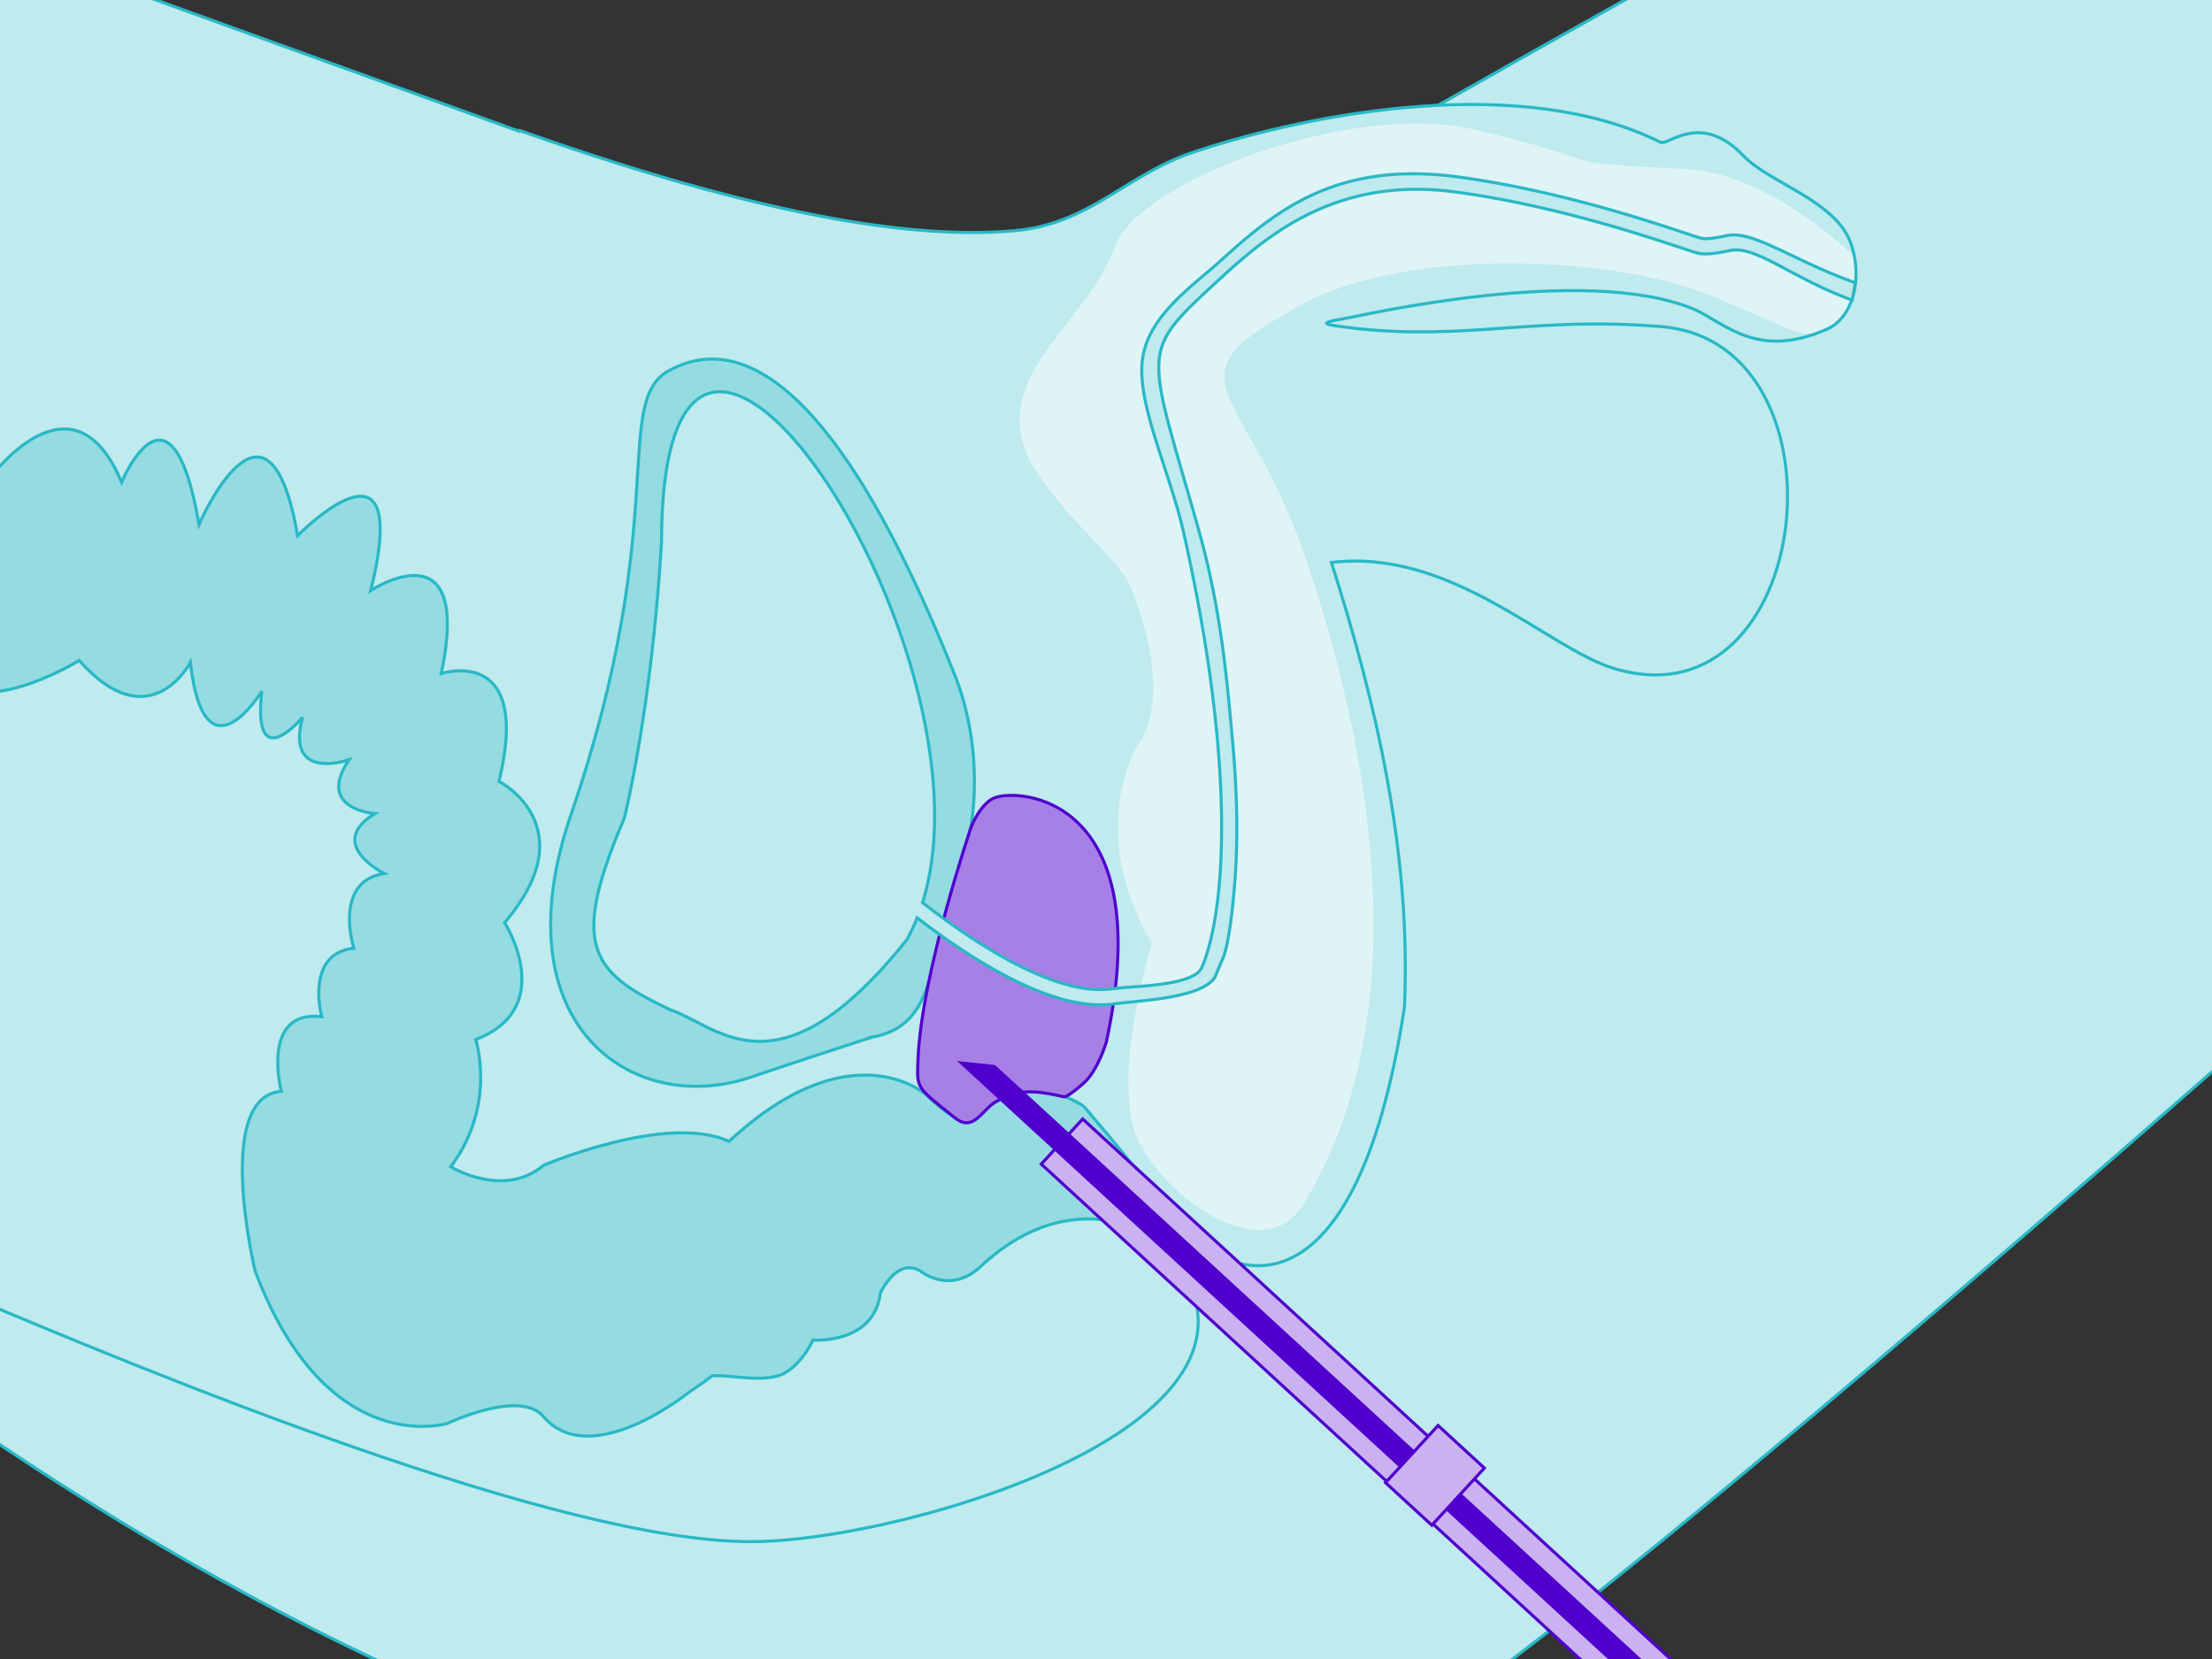
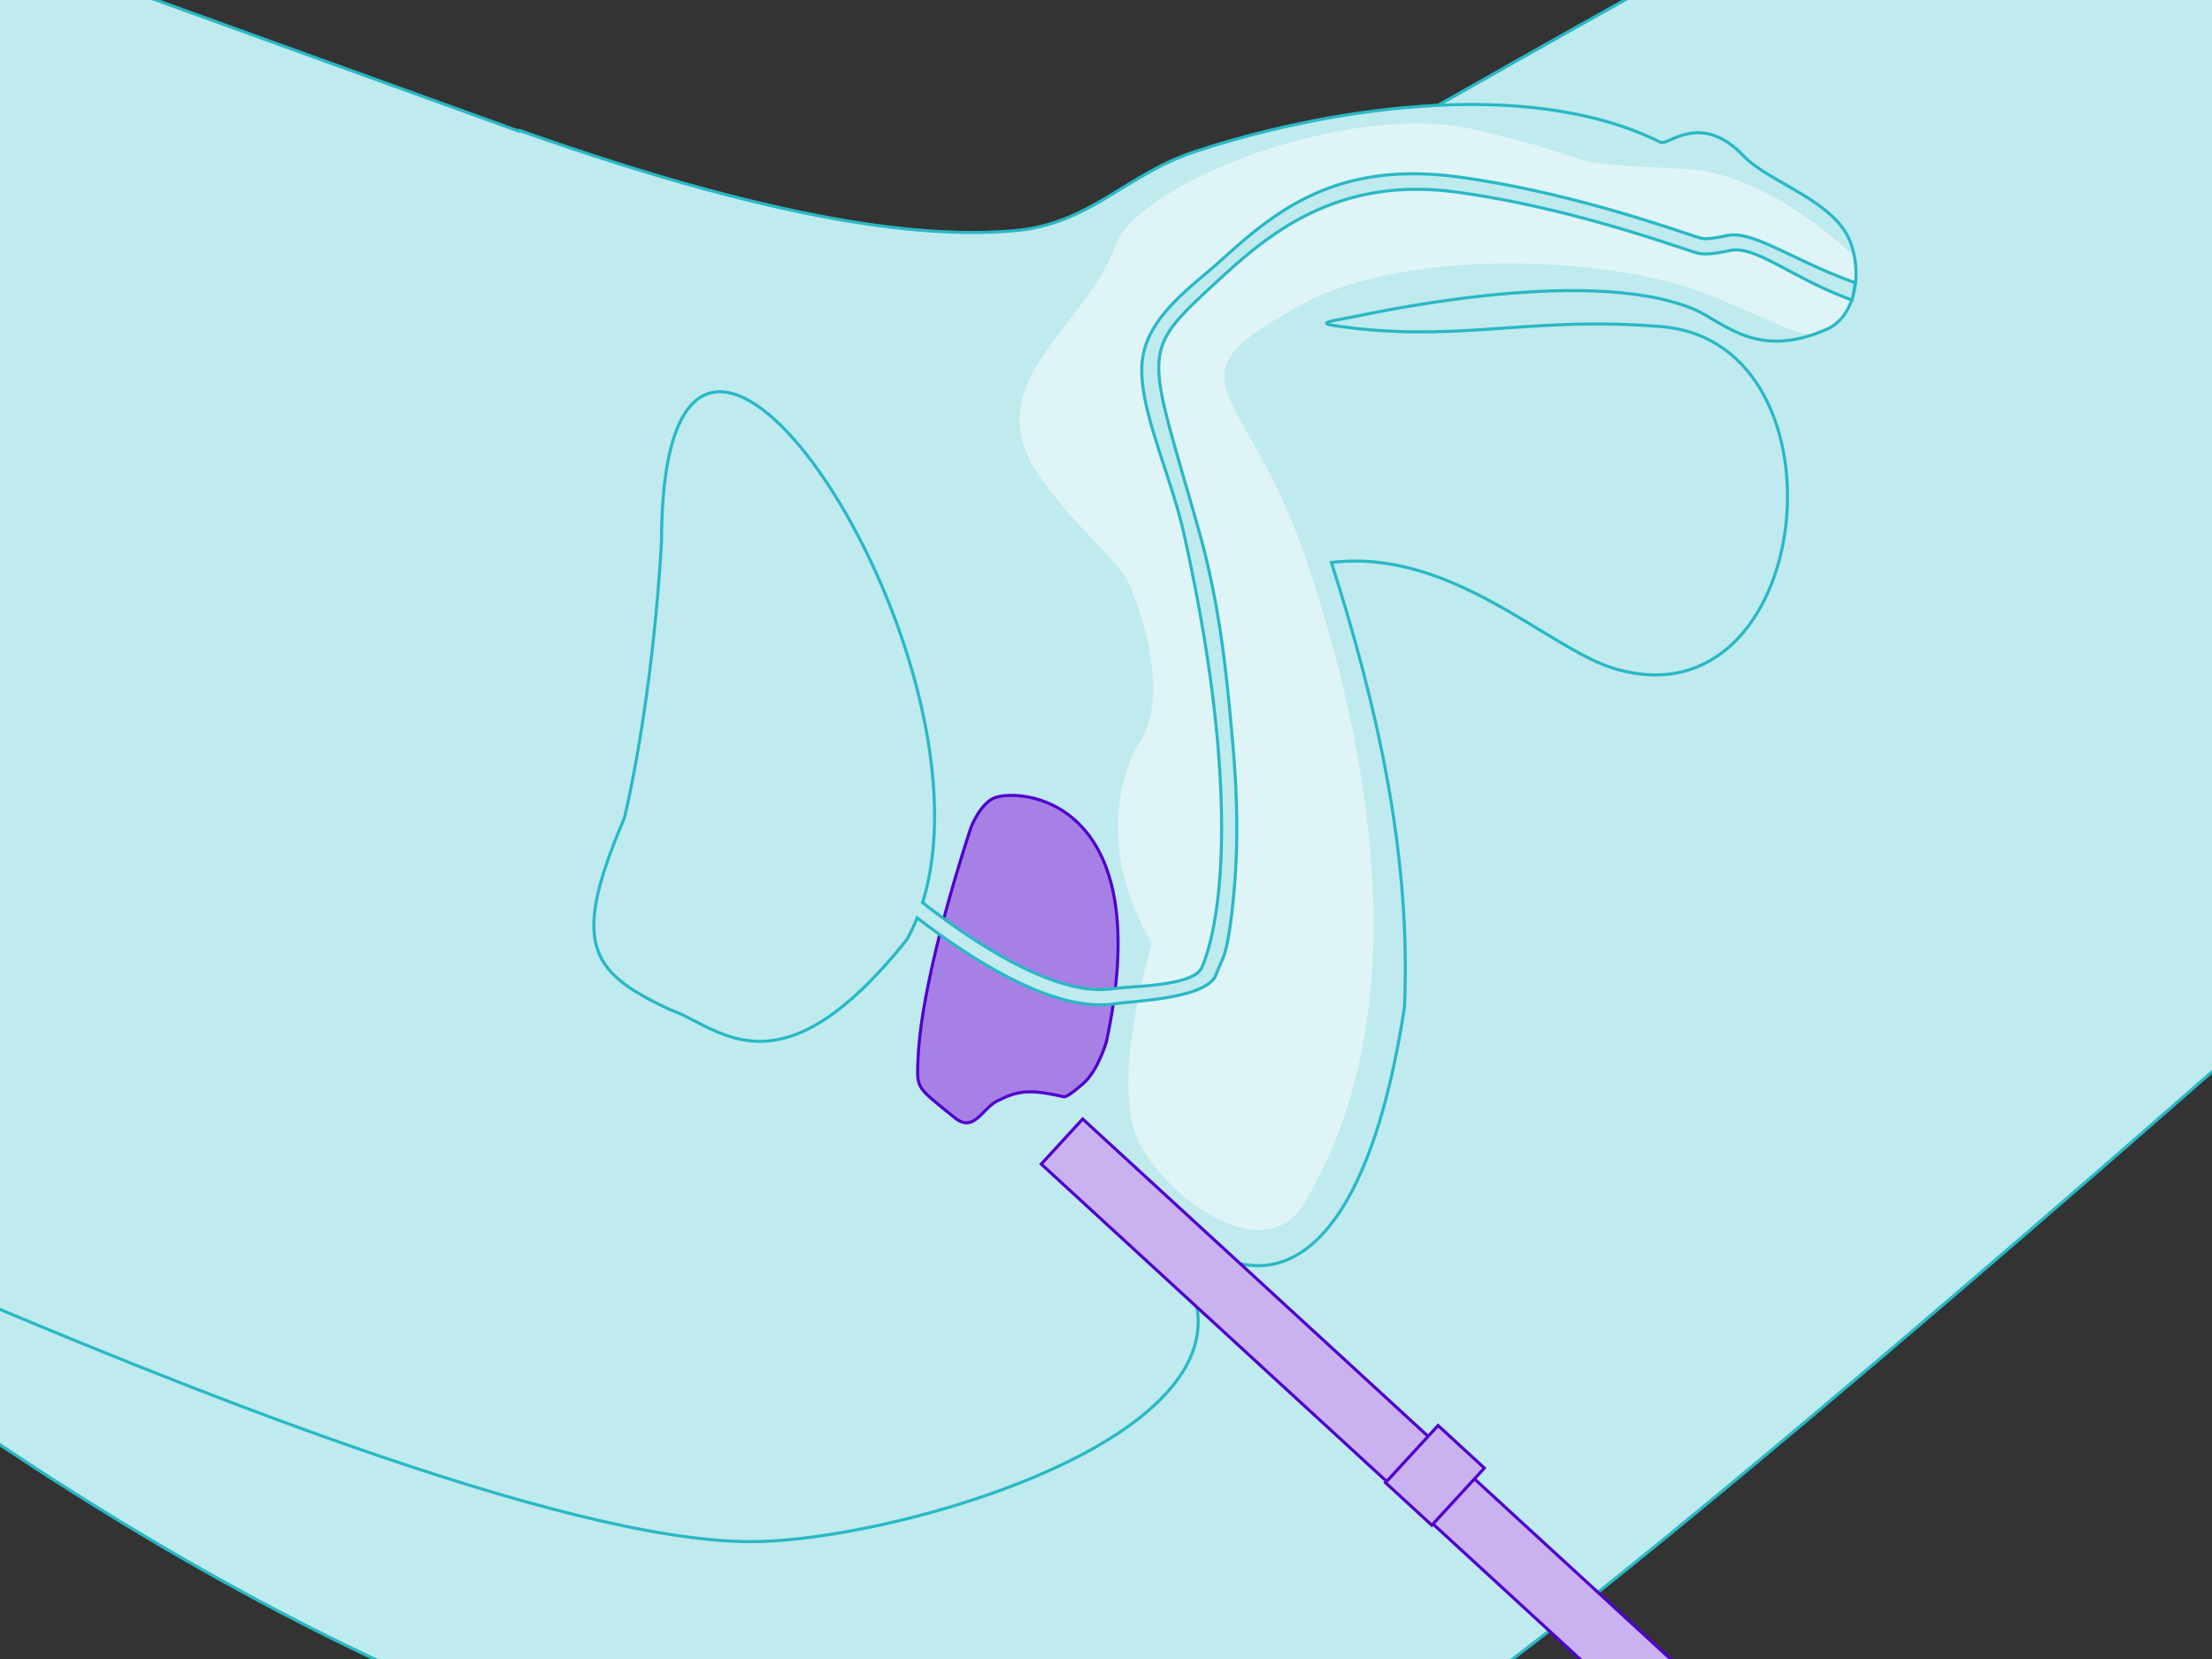
<svg xmlns="http://www.w3.org/2000/svg" id="Ebene_1" data-name="Ebene 1" viewBox="0 0 2898.39 2173.79">
  <rect x="0" y="0" width="2898.39" height="2173.79" fill="#333333" stroke="none" />
  <defs>
    <style>.cls-1,.cls-3{fill:#bfeaee;}.cls-1,.cls-2,.cls-3,.cls-4,.cls-6{stroke:#29b8c5;}.cls-1,.cls-4,.cls-6,.cls-7,.cls-8,.cls-9{stroke-width:4px;}.cls-2,.cls-4{fill:none;}.cls-2,.cls-3{stroke-width:2px;}.cls-5{fill:#dff4f6;}.cls-6{fill:#94dbe2;}.cls-7{fill:#a780e6;}.cls-7,.cls-8,.cls-9{stroke:#5000cd;}.cls-8{fill:#cab2f0;}.cls-9{fill:#5000cd;}</style>
  </defs>
  <path class="cls-1" d="M2944.23,1364s-907.37,801.86-1112.37,913.86C1709.23,2351.15,1091.45,2649.33-67.77,1847l37-1932L881.66,244.83s523.2,161.23,526.2,166c0,0,1476.53-856.17,1532.37-826.86" />
  <path class="cls-2" d="M679.22,170.38c371.48,131.76,552.09,140.29,649.45,132,99.51-8.5,146.26-73.67,236.34-103.49,158.91-52.6,430.54-102.27,611-12.39,9.51,4.75,52.62-41.21,108.75,17.93,33.12,34.89,119.92,58.47,140.08,113.42,16.66,45.41,3.35,98.09-30.22,113.1-93.84,42-136.26-9.91-176.59-26.4-143.47-58.69-435.25,9.33-453.39,12.32-48.1,7.95-22.27,8.65,10.67,13.35,146.93,16.17,238.17-16.12,402.4-2.14C2430,449.54,2378.71,955.3,2114.8,875.9c-86.68-26.08-212.66-157.86-370.25-138.85,58.74,184.14,104.71,380.89,95.73,582.55-65.37,428-242.83,377.54-330.41,242.81" />
  <path class="cls-3" d="M679.22,170.38c371.48,131.76,552.09,140.29,649.45,132,99.51-8.5,146.26-73.67,236.34-103.49,158.91-52.6,430.54-102.27,611-12.39,9.51,4.75,52.62-41.21,108.75,17.93,33.12,34.89,119.92,58.47,140.08,113.42,16.66,45.41,3.35,98.09-30.22,113.1-93.84,42-136.26-9.91-176.59-26.4-143.47-58.69-435.25,9.33-453.39,12.32-48.1,7.95-22.27,8.65,10.67,13.35,146.93,16.17,238.17-16.12,402.4-2.14C2430,449.54,2378.71,955.3,2114.8,875.9c-86.68-26.08-212.66-157.86-370.25-138.85,58.74,184.14,104.71,380.89,95.73,582.55-65.37,428-242.83,377.54-330.41,242.81" />
  <path class="cls-4" d="M1493.82,1600.79c283.09,245.57-298.72,419.14-509.59,419.21-251,.68-783.52-218.67-1045-330" />
  <path class="cls-5" d="M1509.3,1235.92s-57.37,186.08-15.62,263.23c43.17,79.75,165,158.5,213.46,80.07,134.34-217.35,110.23-530.81,5.63-842.32-80.17-238.75-195.91-236.12-3.72-339.54,133.86-72,400.56-63.52,530.07-11,121.91,49.39,128.32,66.57,168,36.74,32.46-29.45,22.2-87.24,22.2-87.24s-109.68-109.11-219.9-114.4c-190.83-9.17-88.45-8.11-279.42-52.2-158.82-36.66-437.57,67.51-468.33,152.56C1422,431.66,1276.26,502.7,1362.9,625.33c51.41,72.78,103.66,107.26,118.56,144.38,60,149.31,10,205.52,10,205.52S1420.72,1086.15,1509.3,1235.92Z" />
-   <path class="cls-6" d="M1137.37,1359.93c98.9-14.32,75-112,124.74-238,16.25-41.2,26.78-142.63-11.59-238.73C1075.17,444,943.33,448.93,876.31,485.8c-74.67,41.09,3.81,196.9-128,581.1C653.22,1344.1,830,1464.46,985,1411c44-15.17,161.08-53.13,161.08-53.13" />
  <path class="cls-4" d="M679.22,170.38c371.48,131.76,552.09,140.29,649.45,132,99.51-8.5,146.26-73.67,236.34-103.49,158.91-52.6,430.54-102.27,611-12.39,9.51,4.75,52.62-41.21,108.75,17.93,33.12,34.89,119.92,58.47,140.08,113.42,16.66,45.41,3.35,98.09-30.22,113.1-93.84,42-136.26-9.91-176.59-26.4-143.47-58.69-435.25,9.33-453.39,12.32-48.1,7.95-22.27,8.65,10.67,13.35,146.93,16.17,238.17-16.12,402.4-2.14C2430,449.54,2378.71,955.3,2114.8,875.9c-86.68-26.08-212.66-157.86-370.25-138.85,58.74,184.14,104.71,380.89,95.73,582.55-65.37,428-242.83,377.54-330.41,242.81" />
-   <path class="cls-6" d="M-82.2,862c30.55,99.36,186,3.42,186,3.42,92.47,104.58,145.59,2.68,145.59,2.68,18.62,160.88,93.7,37.52,93.7,37.52C330.26,1019.22,396.44,940,396.44,940c-23.14,85.26,61,55.43,61,55.43-44.35,65,33.75,70.63,33.75,70.63-65.45,39.93,12.06,78.38,12.06,78.38-67.64,11.1-39.57,98-39.57,98-64.87,7.1-42.11,89.77-42.11,89.77-80.74-9.65-53,97.79-53,97.79-89.12,6.62-34.41,235.06-34.41,235.06C428.41,1914.67,586.64,1865,586.64,1865s94.4-45.19,125.25-9.06c62.2,72.86,191.06-31.84,191.06-31.84,11.5-7.53,21.58-14.65,30.41-21.38,24.36-1.85,71.58,11,96.71-4.69,0,0,19.94-10.79,35.26-42.17,0,0,79.8,6.13,88.27-61.7,0,0,21-46.47,51.87-29.08,0,0,38.68,32.53,79.55-5.62,124-115.74,234.59-34.75,234.59-34.75l25.26-18.29s-36.89-54.3-124.49-156.51c0,0-74.87-55.77-143.91,16.55-15.2,15.93-63.78-32.68-63.78-32.68s-97.77-86.55-257.46,61.8C873.43,1457.85,712,1527,712,1527c-52.05,44.24-121.38,1.82-121.38,1.82,60.82-81.23,32.72-166.69,32.72-166.69,108.66-41.84,37.88-153.29,37.88-153.29,107.5-125.94-7.4-185.1-7.4-185.1,43.78-180.31-75.6-141.27-75.6-141.27,41.38-196.8-92.39-108.75-92.39-108.75C541.55,547,390,701.9,390,701.9c-39-223-129.19-14.72-129.19-14.72-36.58-210.58-101.46-55.35-101.46-55.35C94.78,478.4-12.77,626-12.77,626" />
  <path class="cls-7" d="M1449.77,1364.83s-10.72,37.55-30.06,54.64c-3,2.63-21.34,18.68-25.63,17.69-46.77-10.8-61-7.7-87.47,5.46-19.72,9.82-30.29,42.27-55.4,22.1-51.4-41.28-49.69-38.15-48.41-74.8,3.91-112.23,69.66-306.18,69.66-306.18s13-34,33.73-39.42C1349.14,1033,1515.76,1056.78,1449.77,1364.83Z" />
  <path class="cls-1" d="M2263.36,308.61c-13.49,2.72-24.15,4.87-32.85,3.93-2.27-.46-12.12-3.72-22.54-7.17-50.86-16.85-170-56.32-297.38-73.53-161-21.74-240.84,46.1-311.34,109.89-36.06,32.63-90.7,69.26-101.35,123.37-11.55,58.73,34.56,150.23,53.26,233.79,50.36,225.1,53.1,368.14,47.36,448.69-6.09,85.33-23.78,120.11-24.69,121.84-13.76,23.09-91.33,22.57-116.85,26.18-73.88,10.47-180.46-60.15-248.18-112.87,104-332.37-340.64-1001.15-342-473.34C854,928.88,818,1072.81,817.8,1072.68c-70.88,165.75-44.42,201.44,61.21,250.71,63.38,22,141.16,118.23,309.2-92.14a246.76,246.76,0,0,0,13.54-28.62c13.72,10.57,28.84,21.7,44.83,32.66,88.47,60.66,160.2,87.62,213.2,80.12,31.52-4.47,115.35-6.93,132.19-35.26l9.07-21.51c.82-1.47,10.43-16.4,17.22-106.83,3.93-52.37,2.88-112.79-3.14-179.59-7.51-83.24-15.39-174.7-44.44-277.69-68.37-242.33-79.82-230,27.07-328.51,65.39-60.25,155.26-135.27,310.17-114.36,125.56,17,243.43,56,293.76,72.69,17.57,5.82,23.27,7.68,26.43,8,11.85,1.35,24.52-1.21,39.2-4.17,33.84-6.83,81.9,37.14,159.57,65l4.2-22.64C2348.16,340.84,2297.46,301.73,2263.36,308.61Z" />
  <polygon class="cls-8" points="2333.25 2306.49 1418.65 1466.21 1364.36 1525.31 2278.96 2365.59 2258.41 2387.96 2536.76 2643.7 2632.16 2539.86 2353.8 2284.13 2333.25 2306.49" />
-   <polygon class="cls-9" points="2387.79 2394.3 2370.41 2413.22 1259.77 1392.82 1302.97 1397.41 2387.79 2394.3" />
  <rect class="cls-8" x="1816.18" y="1892.26" width="101.25" height="82" transform="matrix(0.68, -0.74, 0.74, 0.68, -819.83, 2000)" />
</svg>